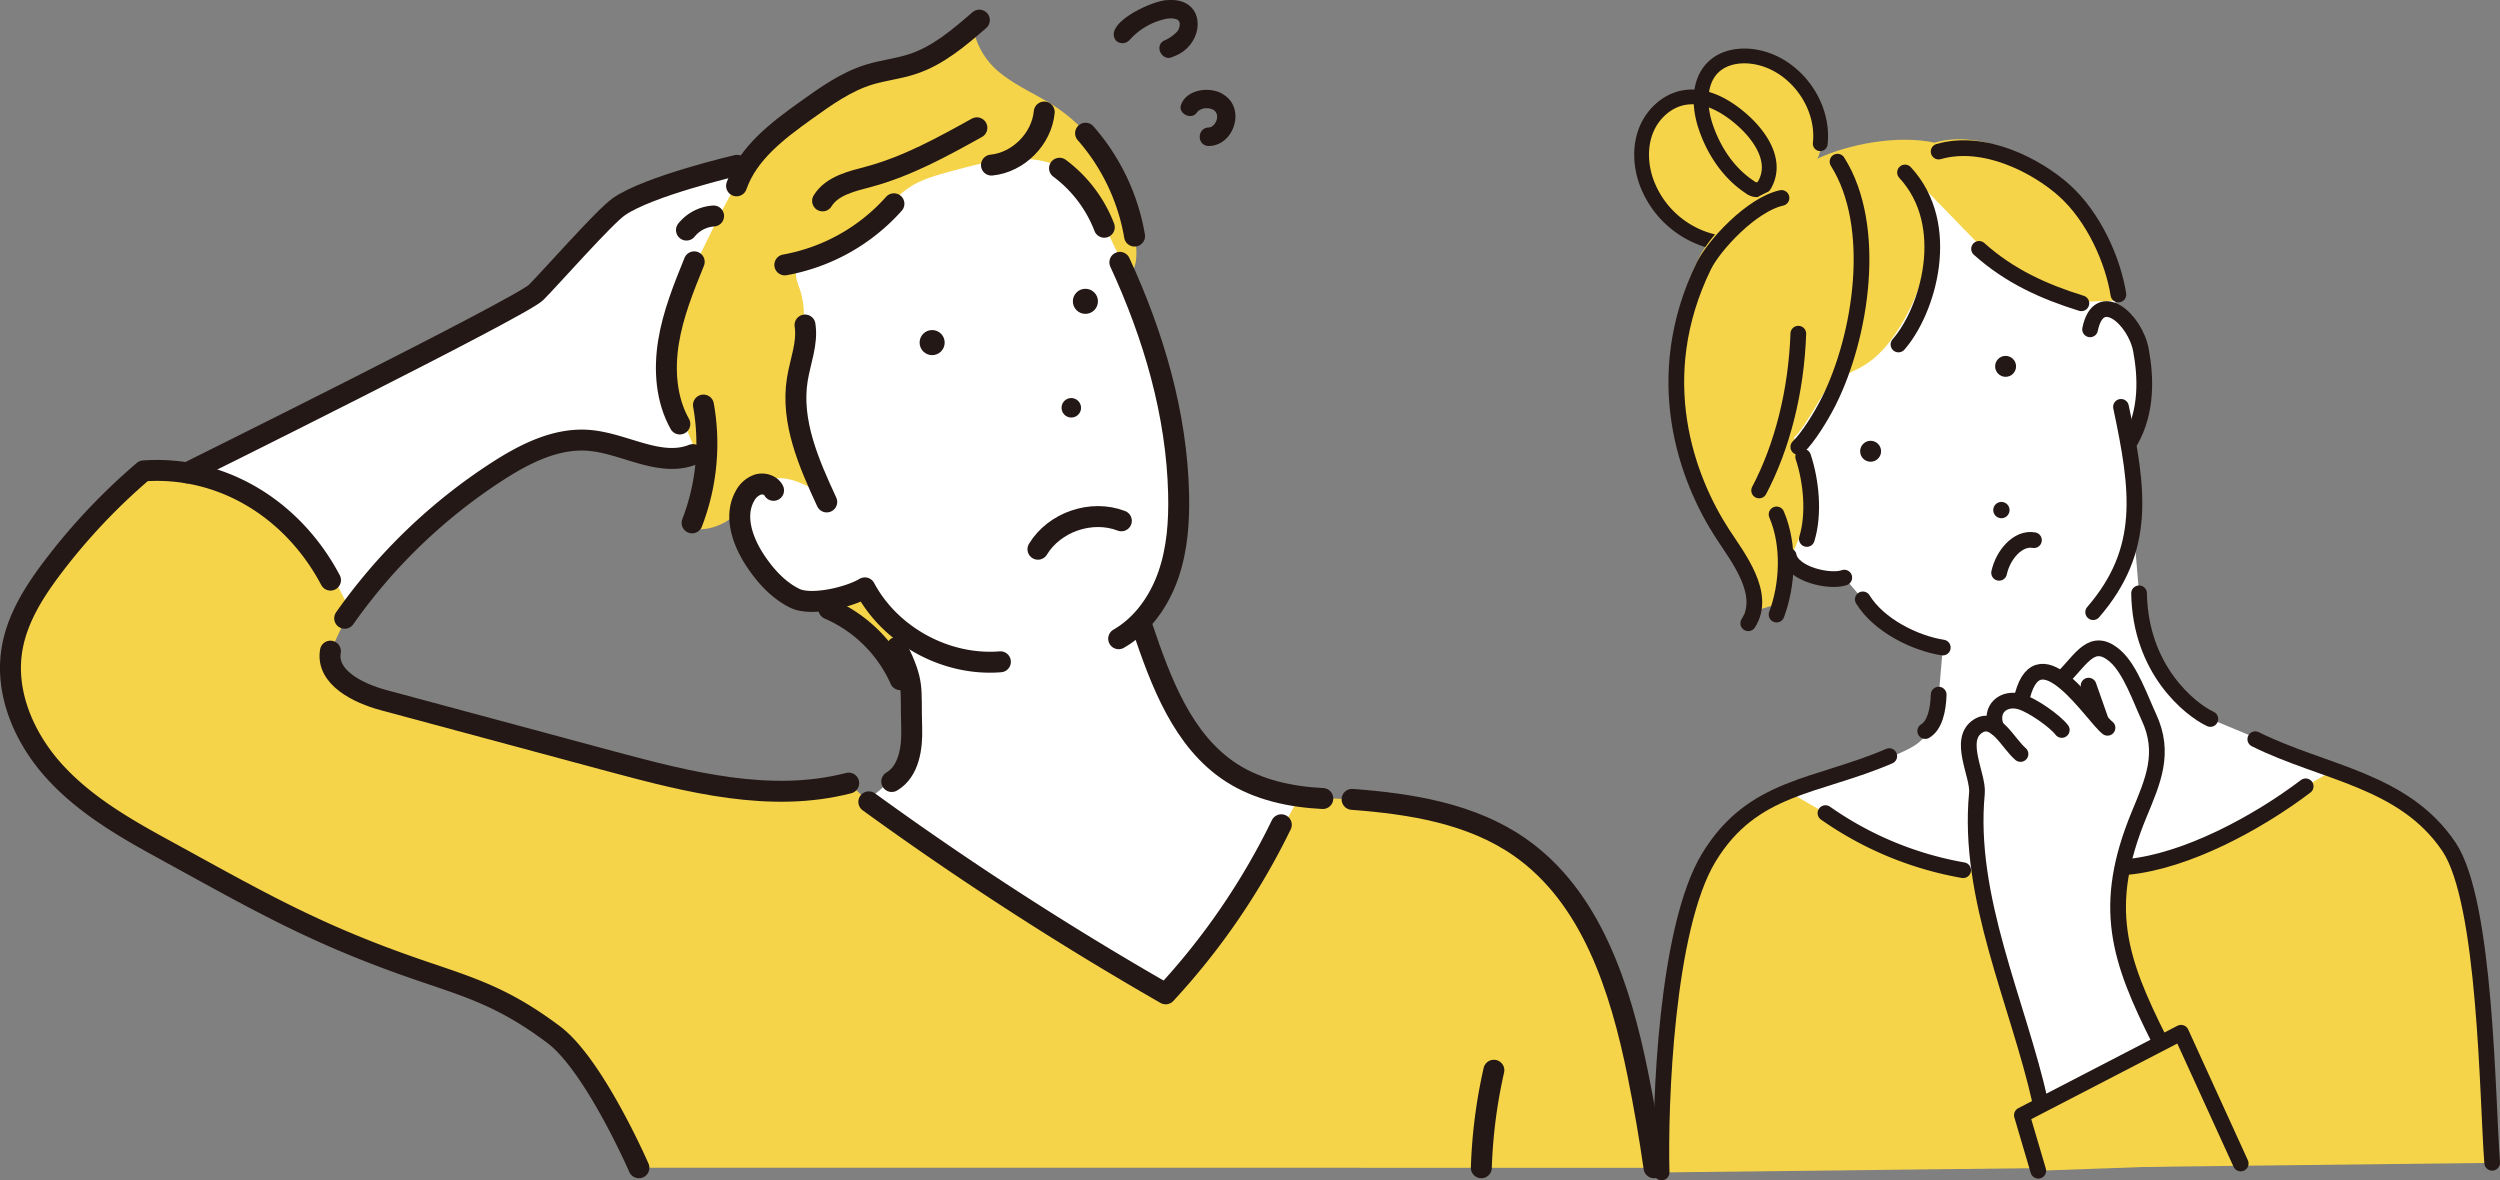
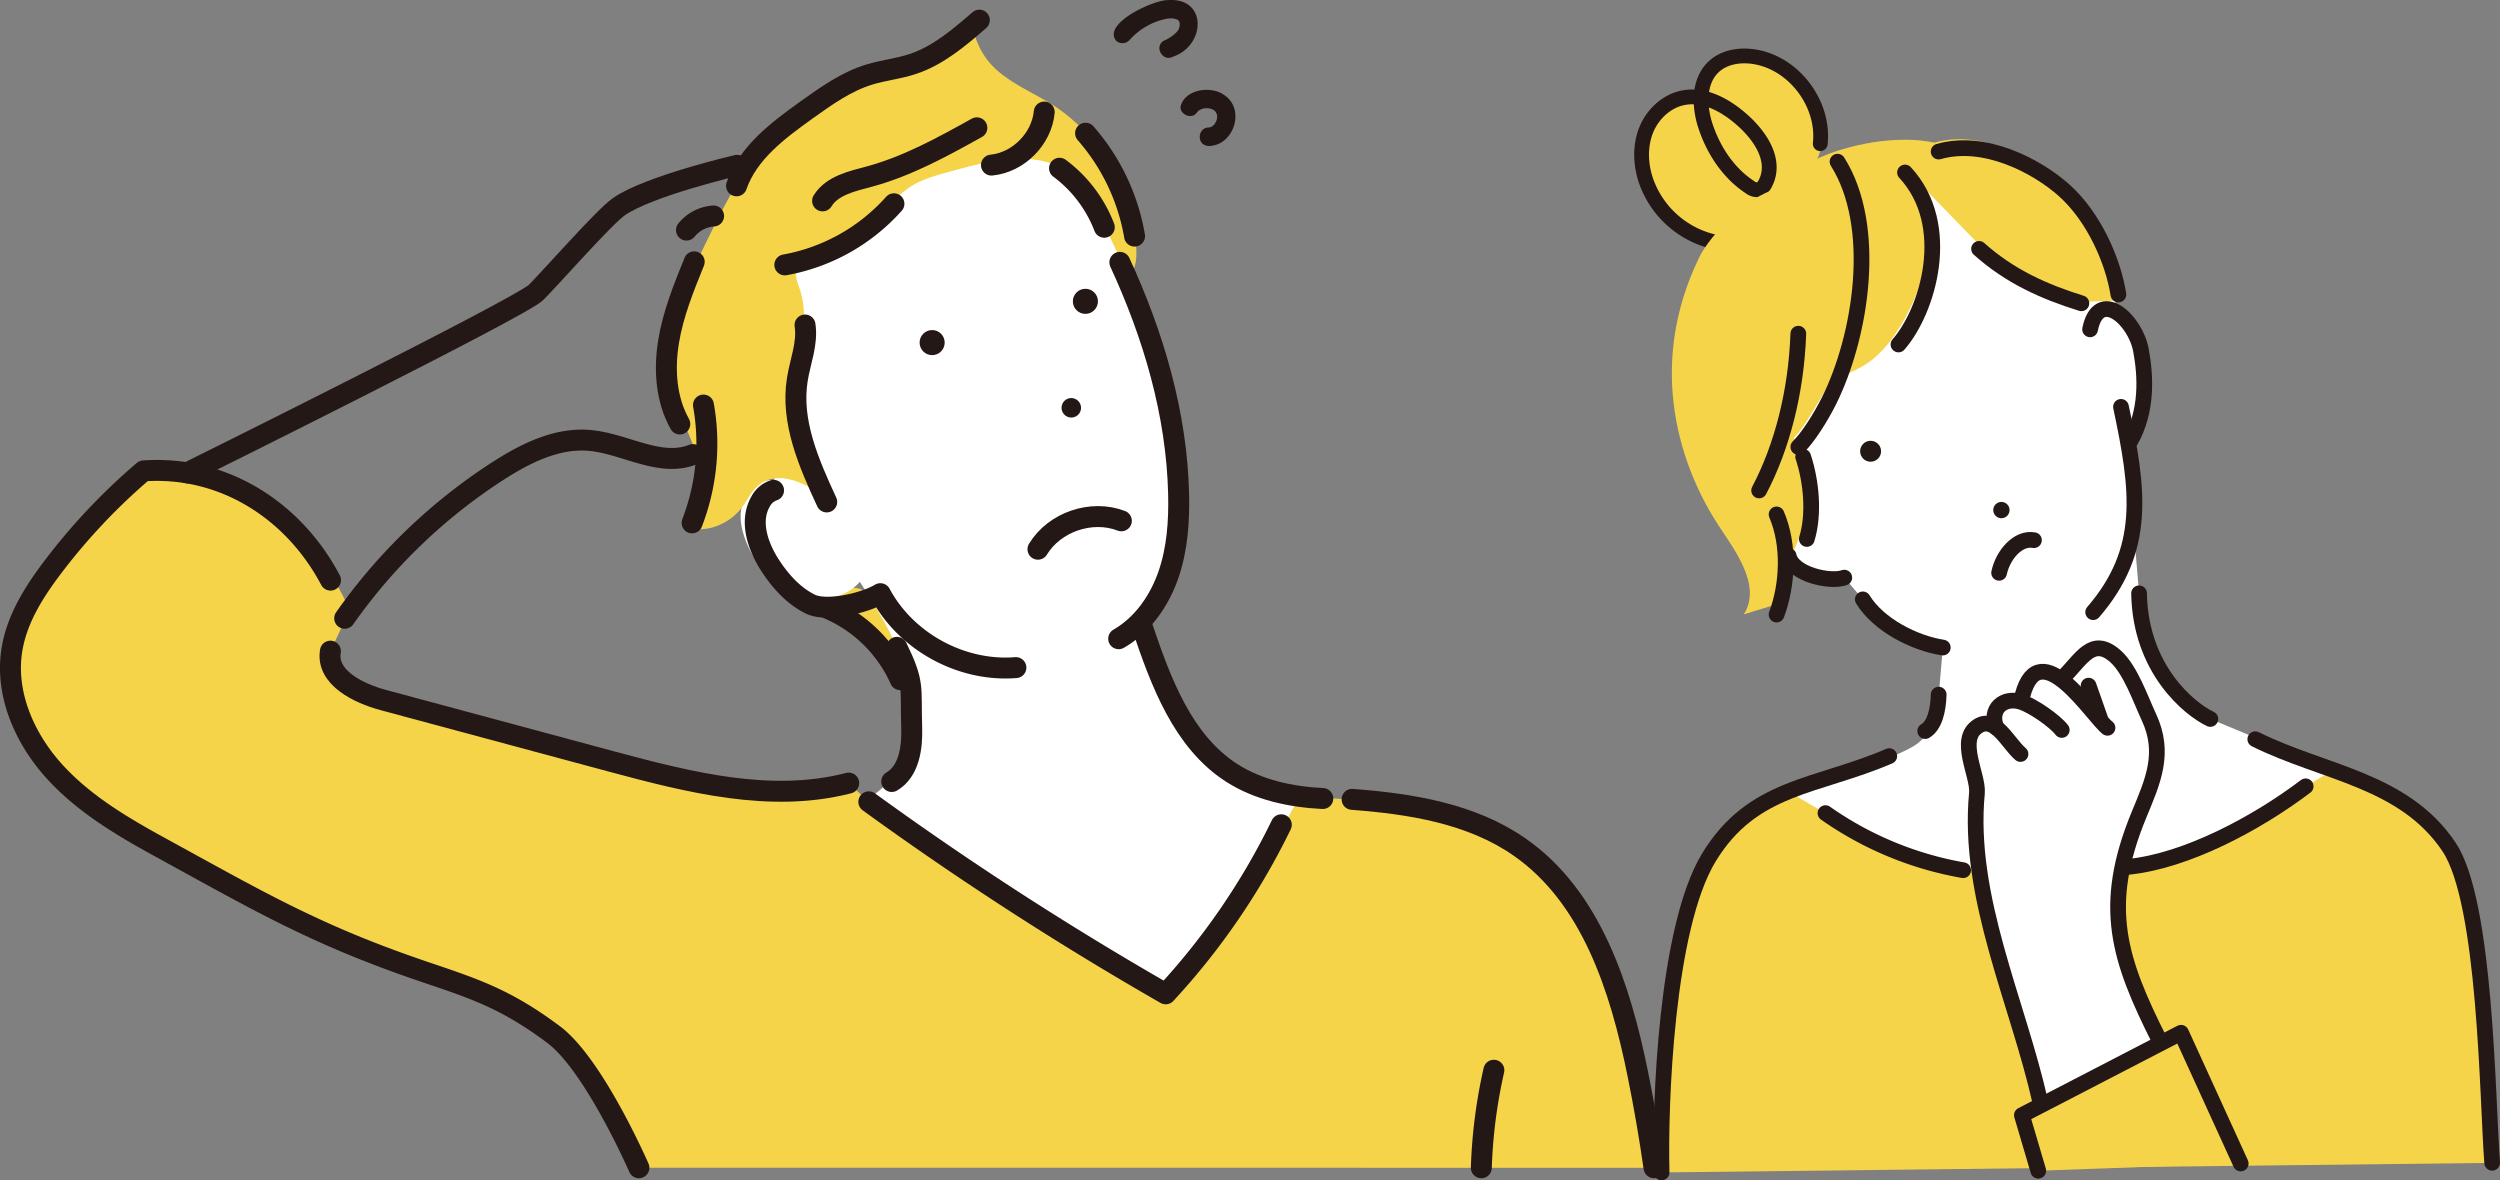
<svg xmlns="http://www.w3.org/2000/svg" viewBox="0 0 1014.6 479.01">
  <rect x="0" y="0" width="1014.6" height="479.01" fill="#808080" stroke="none" />
  <defs>
    <style>.cls-1{fill:#fff;}.cls-2{fill:#f5d44a;}.cls-3{fill:#231815;}.cls-4,.cls-5,.cls-6{fill:none;stroke:#231815;stroke-linecap:round;stroke-linejoin:round;}.cls-4{stroke-width:8.5px;}.cls-5{stroke-width:6px;}.cls-6{stroke-width:6.38px;}.cls-7{fill:#221714;}</style>
  </defs>
  <g id="レイヤー_2" data-name="レイヤー 2">
    <g id="レイヤー_1-2" data-name="レイヤー 1">
-       <path class="cls-1" d="M281.19,184.49c-13.33,5.31-27.63-4.5-41.92-5.75-13.37-1.17-26.18,5.3-37.45,12.58a225.26,225.26,0,0,0-61.93,59.6l-64-59s135.62-67.22,141.62-73.22,27.63-30.62,33.61-34.8c12-8.41,48-16.81,48-16.81Z" />
      <path class="cls-2" d="M259.29,473.92s-18.15-41.67-34.55-54c-19.2-14.4-32.19-18.64-51.6-25.21-44.46-15-67.28-28.46-108.42-51-15.62-8.56-31.22-17.86-43.08-31.14S2,281.32,4.83,263.73c2-12.49,9-23.58,16.67-33.67a248.4,248.4,0,0,1,36.78-38.95c32.14-2.28,70,23.18,83.58,56.64l-7.76,16.51c-1.82,10.61,11.11,17.06,21.5,19.86L248,309c31.54,8.49,64.8,17,96.41,8.82l8.17,7.61a1338.7,1338.7,0,0,0,120.47,77.91c18.9-20.39,39-55.06,51.17-80.07l24.48,1.15c23.8,1.8,48.45,5.73,68,19.37,29.11,20.26,40.88,57.24,47.94,92q3.85,19,6.6,38.14Z" />
      <path class="cls-2" d="M333,243c14.38,6.72,28.09,17.4,32.84,32.55a74.89,74.89,0,0,0-7.13-26.23c-2.64-5.51-7.32-11.4-13.39-10.7-4,.47-7.43,3.86-11.5,3.79Z" />
      <path class="cls-1" d="M314.33,194.88c-6-.8-11.59,4.2-13.15,10s.12,12,2.73,17.46c4,8.39,10.68,15.87,19.38,19.16s19.56,1.63,25.69-5.36c9.23,14.49,18.68,29.6,20.86,46.63s-5.14,36.59-21.1,43c7.77-3.1,40.31,23.4,47.61,28q26.91,16.91,52.81,35.38c5.45,3.89,11.1,7.93,17.67,9.18,16.6,3.18,26.9-18.91,34.28-30.35,9.43-14.62,18-29.32,26.25-44.72-16.63,1.33-33.63-10.12-43.7-22.68-2.8-3.49-22.6-46.72-21.62-47.42,9.63-7.13,15.09-18.84,16.87-30.68s.24-23.93-1.86-35.72c-7.87-44.23-22.29-130.92-76.41-142.91C371.57,37.35,339.84,50,322.48,74,299.79,105.39,301.2,160.76,314.33,194.88Z" />
      <path class="cls-2" d="M289.21,93c12.07-24.51,26.09-47,52.58-57.57,19.35-7.72,41.1-7.89,52.74-27A30.48,30.48,0,0,0,406.43,30c6.59,5.17,14.43,8.48,21.46,13a71,71,0,0,1,26.52,32.31c3.4,8.23,10.66,29.39,4.21,36.11-12.29-17.7-14.36-45-40.63-46.81-11.23-.79-22.34,2.23-33.19,5.23-5.15,1.42-10.39,2.88-14.93,5.7-6.45,4-11,10.38-16.42,15.65a59.37,59.37,0,0,1-24,14.08c-2.09.63-4.4,1.28-5.6,3.1-1.75,2.64-.25,6.1.77,9.11,3.45,10.18.58,21.25-.33,32a86.76,86.76,0,0,0,14.37,55.28c-8.95-7.54-22.38-15.2-31.18-7.48-2.76,2.43-4.29,5.93-6.52,8.85-4.89,6.41-13.83,10.13-21.63,8.15,13.53-20.55-1-35.61-6.34-55.52C267.12,136.83,279.79,112.15,289.21,93Z" />
      <path class="cls-3" d="M438.73,165.5a3.95,3.95,0,1,1-4-3.95A4,4,0,0,1,438.73,165.5Z" />
      <circle class="cls-3" cx="378.3" cy="139.04" r="5.09" />
      <circle class="cls-3" cx="440.5" cy="122.29" r="5.09" />
      <path class="cls-4" d="M454.48,106.47c13.64,29.54,23.07,61.42,23.85,93.94.26,11.15-.52,22.47-4.19,33S463.68,253.66,454,259.22" />
-       <path class="cls-4" d="M313.94,199c-1.09-2.17-4-3-6.29-2.36a9.44,9.44,0,0,0-5.34,4.68c-4.6,8.18-.88,18.56,4.33,26.37,4.11,6.16,9.28,11.85,15.93,15.12s22.08-.4,28.43-4.23c10.4,19.49,32.95,31.79,55,30" />
+       <path class="cls-4" d="M313.94,199a9.44,9.44,0,0,0-5.34,4.68c-4.6,8.18-.88,18.56,4.33,26.37,4.11,6.16,9.28,11.85,15.93,15.12s22.08-.4,28.43-4.23c10.4,19.49,32.95,31.79,55,30" />
      <path class="cls-4" d="M364,262.72c7.28,15,5.46,15.92,6,32.6.27,8.17-1.06,17.71-8.1,21.85" />
      <path class="cls-4" d="M463.55,254.36c7.58,22.4,16.42,46.49,36.3,59.29,10.91,7,24.07,9.79,37,10.42" />
      <path class="cls-4" d="M75.92,191.91s135.62-67.22,141.62-73.22,27.63-30.62,33.61-34.8c12-8.41,48-16.81,48-16.81" />
      <path class="cls-4" d="M281.19,184.49c-13.33,5.31-27.63-4.5-41.92-5.75-13.37-1.17-26.18,5.3-37.45,12.58a225.26,225.26,0,0,0-61.93,59.6" />
      <path class="cls-4" d="M421.24,222.9c6.7-11.07,21.77-16.21,33.85-11.53" />
      <path class="cls-4" d="M548.73,324.41c23.8,1.8,48.45,5.73,68,19.37,29.11,20.26,40.88,57.24,47.94,92q3.85,19,6.6,38.14" />
      <path class="cls-4" d="M344.44,317.81C312.83,326,279.57,317.48,248,309L155.6,284.12c-10.39-2.8-23.32-9.25-21.5-19.86" />
      <path class="cls-4" d="M259.29,473.92s-18.15-41.67-34.55-54c-19.2-14.4-32.19-18.64-51.6-25.21-44.46-15-67.28-28.46-108.42-51-15.62-8.56-31.22-17.86-43.08-31.14S2,281.32,4.83,263.73c2-12.49,9-23.58,16.67-33.67a248.4,248.4,0,0,1,36.78-38.95c32.14-2.28,60.81,15.82,75.85,44.32" />
      <path class="cls-4" d="M326.71,131.9c1.14,7.41-1.95,14.73-3.13,22.13-2.74,17.08,4.69,34,11.94,49.68" />
      <path class="cls-4" d="M333.84,81.53c3.85-6.26,12-8,19.08-9.9,15.42-4.2,29.57-12,43.54-19.76" />
      <path class="cls-4" d="M402.37,67c10.92-1.07,20.4-10.6,21.42-21.53" />
      <path class="cls-4" d="M430,68.28a53.91,53.91,0,0,1,18.16,23.94" />
      <path class="cls-4" d="M281.74,106.26c-4.29,10.57-8.61,21.26-10.43,32.53s-1,23.32,4.59,33.28" />
      <path class="cls-4" d="M285.49,164.39a89.13,89.13,0,0,1-4.61,47.81" />
      <path class="cls-4" d="M336.36,247.13a56.28,56.28,0,0,1,29,28.7" />
      <path class="cls-4" d="M298.92,75.42c4.65-13.39,16.81-22.49,28.33-30.74,8-5.72,16.14-11.54,25.52-14.42,5.77-1.76,11.85-2.37,17.58-4.26,10.35-3.4,18.88-10.7,27.11-17.83" />
      <path class="cls-4" d="M440.57,54.07a85,85,0,0,1,19.88,41.74" />
      <path class="cls-4" d="M318.51,107.5a77.75,77.75,0,0,0,44.28-24.8" />
      <path class="cls-4" d="M601.18,473.92a209.34,209.34,0,0,1,5.09-39.57" />
      <path class="cls-4" d="M278.6,93.37a15.47,15.47,0,0,1,11-5.71" />
      <path class="cls-4" d="M352.61,325.42a1338.7,1338.7,0,0,0,120.47,77.91A283,283,0,0,0,520,334.73" />
      <path class="cls-2" d="M686.35,94a45.46,45.46,0,0,1-15.74-17.29c-4-7.8-5.66-17.37-2-25.35s13.7-13.17,21.71-9.58c-.43-9.78,8.78-18.32,18.55-18.93S728,28.21,733.36,36.41a36.57,36.57,0,0,1,5.89,18.83,19.76,19.76,0,0,1-1.43,8.69,27,27,0,0,1-5.2,7C722.51,81.82,704.17,110.63,686.35,94Z" />
      <path class="cls-5" d="M706.86,97.25c-2.88,1.84-6.59,1.75-10,1.14A38.47,38.47,0,0,1,668,73.32c-2.25-6.7-2.52-14.22.17-20.75s8.59-11.89,15.56-13c8.65-1.42,17.09,3.51,23.62,9.36,6.88,6.17,14,16.23,9,25.67A4.44,4.44,0,0,1,713.6,77a4.85,4.85,0,0,1-3.5-1.1c-8.85-5.82-15-15.39-18.15-25.38-2.48-7.93-2.55-17.67,3.49-23.38,4.67-4.41,11.83-5.19,18.1-3.82,15.39,3.35,26.91,19.36,25.19,35" />
      <path class="cls-1" d="M848.24,133.66c3.54-17.17,18.36-4.11,20.65,8.49,2,10.75,2.57,24.67-4.17,36.6l-1.17.21c3,16.31,3.43,24.82,2.4,36.11l2.17,25.72c.49,30.89,20.59,47.07,28.93,51L947,312.55c-19.7,14.9-59.64,36.94-83.49,39.28l-66.78,1.36c-20.74-3.64-55.22-20.72-71-31.95,0,0,44.88-12.92,53-19.92s8-13,8.12-19.41l1.63-19.11C777,261,762.4,253.71,756,243.25l-7.48-8.83c-5.63,2.07-21-1.24-22.56-8.83-2.1-1.52-1.9-5.12-2.52-7.46-1.07-4.07-3-7.83-4.48-11.87-3.33-9-4.51-19.62-5-29.12-.67-12.53-.2-24.94,3.74-37,9.65-29.56,34.91-61.32,65.61-64.42,16.81-1.7,41.06,16,53.41,27.34,5.53,5.07,21.26,9.31,23.06,16.44C860.67,123.21,848.78,130.22,848.24,133.66Z" />
      <path class="cls-2" d="M740.85,330a138.68,138.68,0,0,0,55.87,23.16l66.78-1.36c23.85-2.34,52.53-17.8,72.23-32.71L947,312.55c18.07,6.55,35.29,13.93,46.88,31.14,15.08,22.38,15.55,102.09,17.55,128.25l-337.08,3.88c-.72-27.7,1.86-99.16,19.11-127.69,8.88-14.71,19.82-21.84,32.23-26.89Z" />
      <polygon class="cls-2" points="909.37 472.19 885.15 419.13 820.56 452.58 827.21 475.13 909.37 472.19" />
      <path class="cls-1" d="M868.14,330.54c5.61-13.56,10.79-24.92,3.94-39.56-3.31-7.08-7.45-19.18-13.45-24.55-9.58-8.57-13.94,1.32-21.51,8.65,0,0-14.33-8.8-16.86,9.78-7.07-2.24-13.19,2.89-10,10.51,0,0-.45-5.11-7.41-.78-8.73,5.42.15,20.07-.55,27.29-4.07,42.36,16.68,84.86,25.76,125.55l48.43-25.09C859.94,389.42,852.65,368,868.14,330.54Z" />
      <path class="cls-2" d="M740.37,159.2c-3.82,6.19-8.47,14.8-12.37,18.56l2,4c3.31,10,4.58,23.28,1.47,33.34,0,0-7.75,18.67-12.28,30.69l-11.49,3.54c7.57-11.84-4.18-26.73-10.38-36.26-14.65-22.5-29.77-63.38-7.64-108.75,4-8.29,19.3-24.93,31.52-27.62,0,0,6.72-10.71,28.29-16.64S785,57.9,785,57.9c18.66-5.36,39.89,5.92,50.82,15.64C848,84.44,857,108.42,859.1,122l-11.23.4c-15.09-4.7-34-13.81-46.53-25l-30-30.93c19.84,21.38,9.86,51.91-2.66,69.81S746.79,148.79,740.37,159.2Z" />
      <path class="cls-6" d="M820,306c-5-4.21-10.17-15.71-17.14-11.38-8.72,5.42.16,20.07-.54,27.29-4.07,42.36,16.68,84.86,25.76,125.55" />
      <path class="cls-6" d="M810.25,295.37c-3.18-7.62,2.94-12.75,10-10.51,4.71,1.48,13.73,7.75,16.5,11.39" />
      <path class="cls-6" d="M820.85,282.11c7-25.84,28.49,8.67,34.46,13.26" />
      <path class="cls-6" d="M837.12,275.08c7.57-7.33,11.93-17.22,21.51-8.65,6,5.37,10.14,17.47,13.45,24.55,6.85,14.64,1.67,26-3.94,39.56-15.49,37.47-8.2,58.88,8.34,91.8" />
      <line class="cls-6" x1="847.63" y1="278.26" x2="852.27" y2="291.45" />
      <polyline class="cls-6" points="909.37 472.19 885.15 419.13 820.56 452.58 827.21 475.13" />
      <path class="cls-6" d="M745.74,65.61c16.68,26.38,9.56,71-3.53,97.21-3.26,6.5-8.47,14.8-12.38,18.56" />
      <path class="cls-6" d="M729.83,135.42c-.82,23.38-6.52,45.85-15.9,63.63" />
      <path class="cls-6" d="M773.13,70c19.85,21.39,9.25,56.24-2.65,69.81" />
      <path class="cls-6" d="M803.18,101c12.49,11.2,26.45,17.4,41.53,22.09" />
      <path class="cls-6" d="M786.78,61.51c18.67-5.36,39.9,5.92,50.83,15.64,12.26,10.91,20,28.84,22.12,42.37" />
-       <path class="cls-6" d="M723,80.33c-12.21,2.69-27.48,19.32-31.52,27.61-22.12,45.37-7,86.26,7.64,108.76,6.2,9.52,18,24.41,10.39,36.25" />
      <path class="cls-6" d="M721,208.77c5.35,12.41,4.53,28.63,0,40.65" />
      <path class="cls-6" d="M725.92,225.59c1.54,7.59,16.93,10.9,22.56,8.83" />
      <path class="cls-6" d="M731.8,185.38c3.32,10,4.58,23.28,1.48,33.35" />
      <path class="cls-6" d="M786.79,281.91c-.16,6.39-1.68,12.58-5.46,14.78" />
      <path class="cls-6" d="M868.12,240.79c.49,30.89,20.59,47.07,28.93,51" />
      <path class="cls-6" d="M766.74,306.86c-29.54,12.74-55.52,11.86-73.29,41.27-17.25,28.53-19.83,100-19.11,127.69" />
      <path class="cls-6" d="M915.29,300c27.63,13.79,60.19,16.35,78.58,43.65,15.08,22.38,15.55,102.09,17.55,128.25" />
      <path class="cls-6" d="M740.85,330a138.68,138.68,0,0,0,55.87,23.16" />
      <path class="cls-6" d="M863.5,351.83c23.85-2.34,52.53-17.8,72.23-32.71" />
      <path class="cls-3" d="M815.55,207a3.3,3.3,0,1,1-3.3-3.29A3.3,3.3,0,0,1,815.55,207Z" />
      <circle class="cls-3" cx="759.17" cy="183.14" r="4.25" />
-       <circle class="cls-3" cx="813.95" cy="148.68" r="4.25" />
      <path class="cls-6" d="M848.24,133.66c3.54-17.17,18.36-4.11,20.65,8.49,2,10.75,2.57,24.67-4.17,36.6" />
      <path class="cls-6" d="M811.32,232.47c1.55-7.28,7.65-14.44,14.14-13.25" />
      <path class="cls-6" d="M860.78,165.12c7.16,33.73,10.62,57.95-11.29,83.32" />
      <path class="cls-6" d="M756,243.25c6.44,10.46,21,17.77,32.46,19.55" />
      <path class="cls-7" d="M458.24,16.45a27.3,27.3,0,0,1,15.67-8.93c-.29.05-.34.06-.28.06a12.14,12.14,0,0,1,2.69-.07c-1.39-.33,2.2.61.94.2a5.63,5.63,0,0,1,.83.46c-.67-.58.32.27.44.46-.23-.31-.22-.28,0,.1.36.71-.11-.39.18.42.08.45.11.47.06.07,0,.24,0,.48,0,.72,0,.09-.14,1.15,0,.47a7,7,0,0,1-.41,1.42c-.54,1.44-3.77,3.82-6,4.68-4.2,2.37-.41,8.89,3.78,6.46,13.17-4.5,14-24.12-2.24-22.92-5.61-.1-26.45,9.34-21,16.4a3.79,3.79,0,0,0,5.29,0Z" />
      <path class="cls-7" d="M485.43,46c1.41-1.51.51-.79,2.2-1.74.26-.13.54-.11-.44.18a9,9,0,0,1,1.76-.49c.91-.17-.89.06-.09,0l.67,0a9.75,9.75,0,0,1,1.08,0c.63,0-1-.18-.34-.05a10.51,10.51,0,0,1,1.9.53c-1.21-.4-.34-.14,0,0l.62.38c.65.4-.68-.61-.11-.09a8.85,8.85,0,0,1,.75.75c.41.44-.54-.79-.18-.24.24.37.44.75.65,1.14-.73-1.49.12.28.08.65.13.63-.08-.9-.06-.44a10.64,10.64,0,0,1,0,1.7s.18-1,.06-.51a10.37,10.37,0,0,1-.5,1.73c.39-1.17.17-.4,0-.07-.78,1.3-.24.64-1.48,1.82-.4.36.37-.31.38-.29a6.59,6.59,0,0,1-1.08.65c-.26.14-.54.11.45-.18a7.41,7.41,0,0,1-1.14.32c-.45.12,1.08-.08.43,0-5.17-.4-5.69,7.33-.49,7.5,10.17-.1,15-14.84,6.38-20.61-5.33-4-16.2-2.49-17.83,4.71-.17,3.1,4.3,5.1,6.38,2.64Z" />
    </g>
  </g>
</svg>